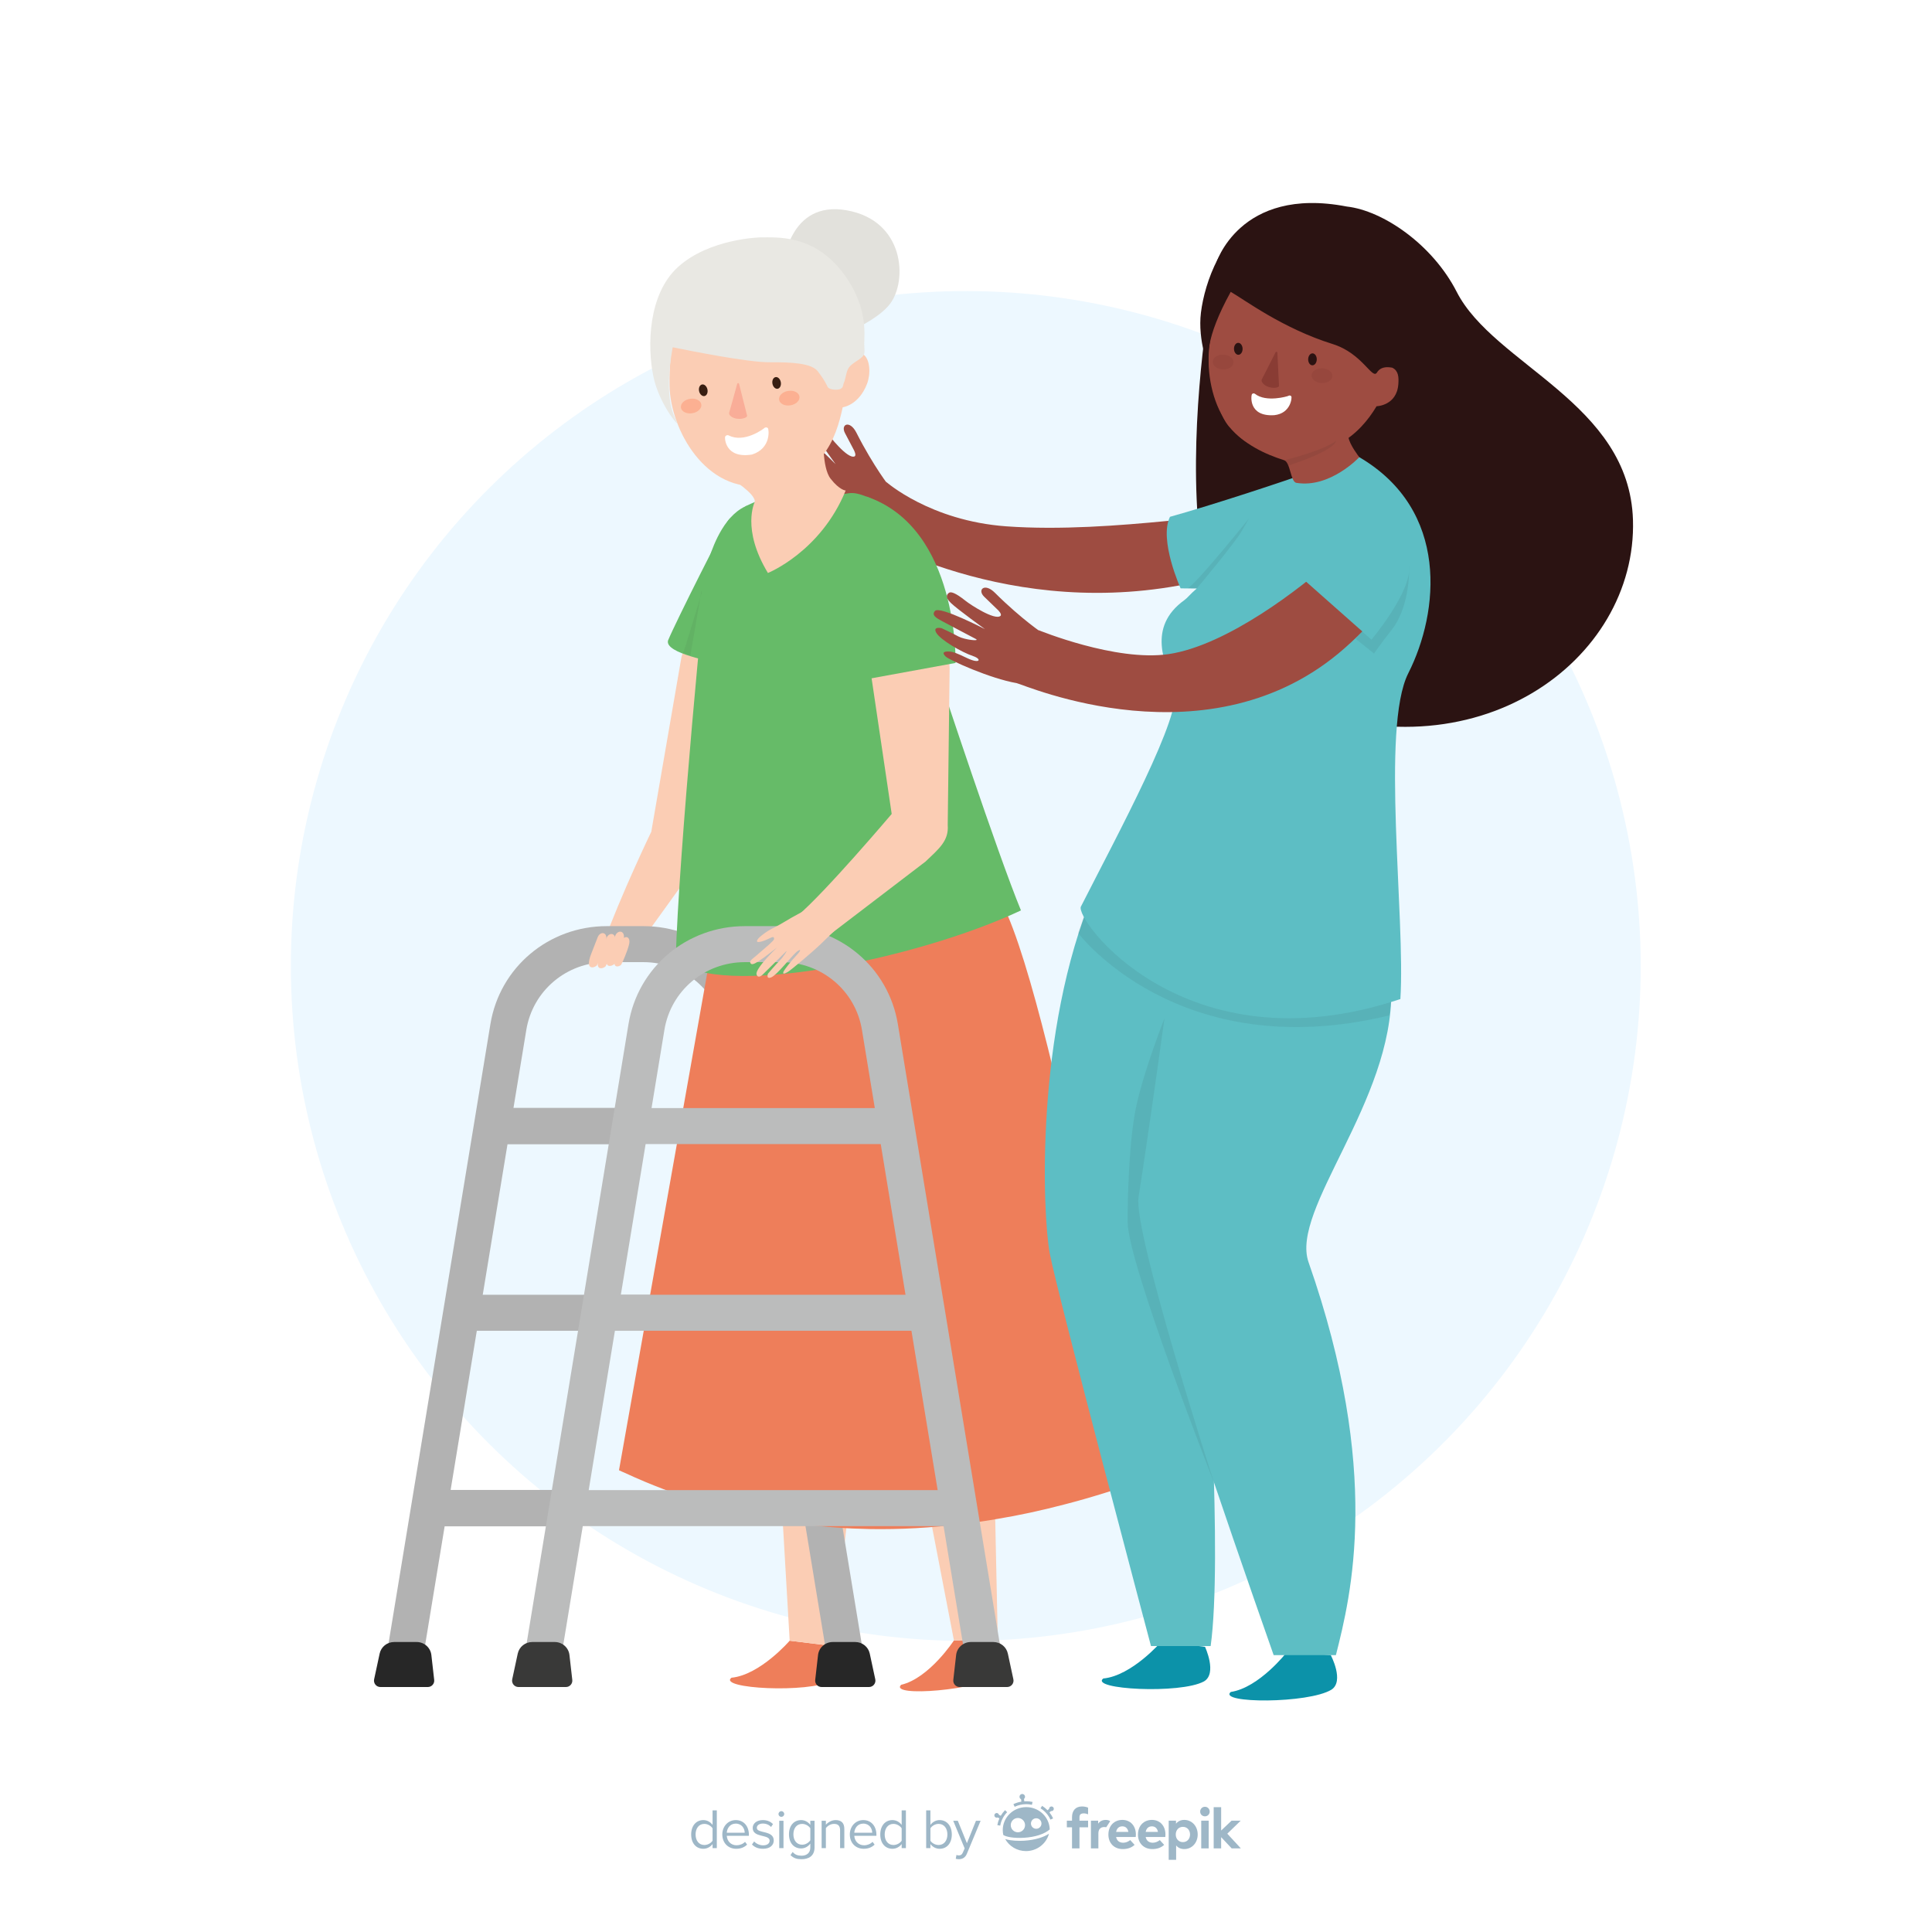
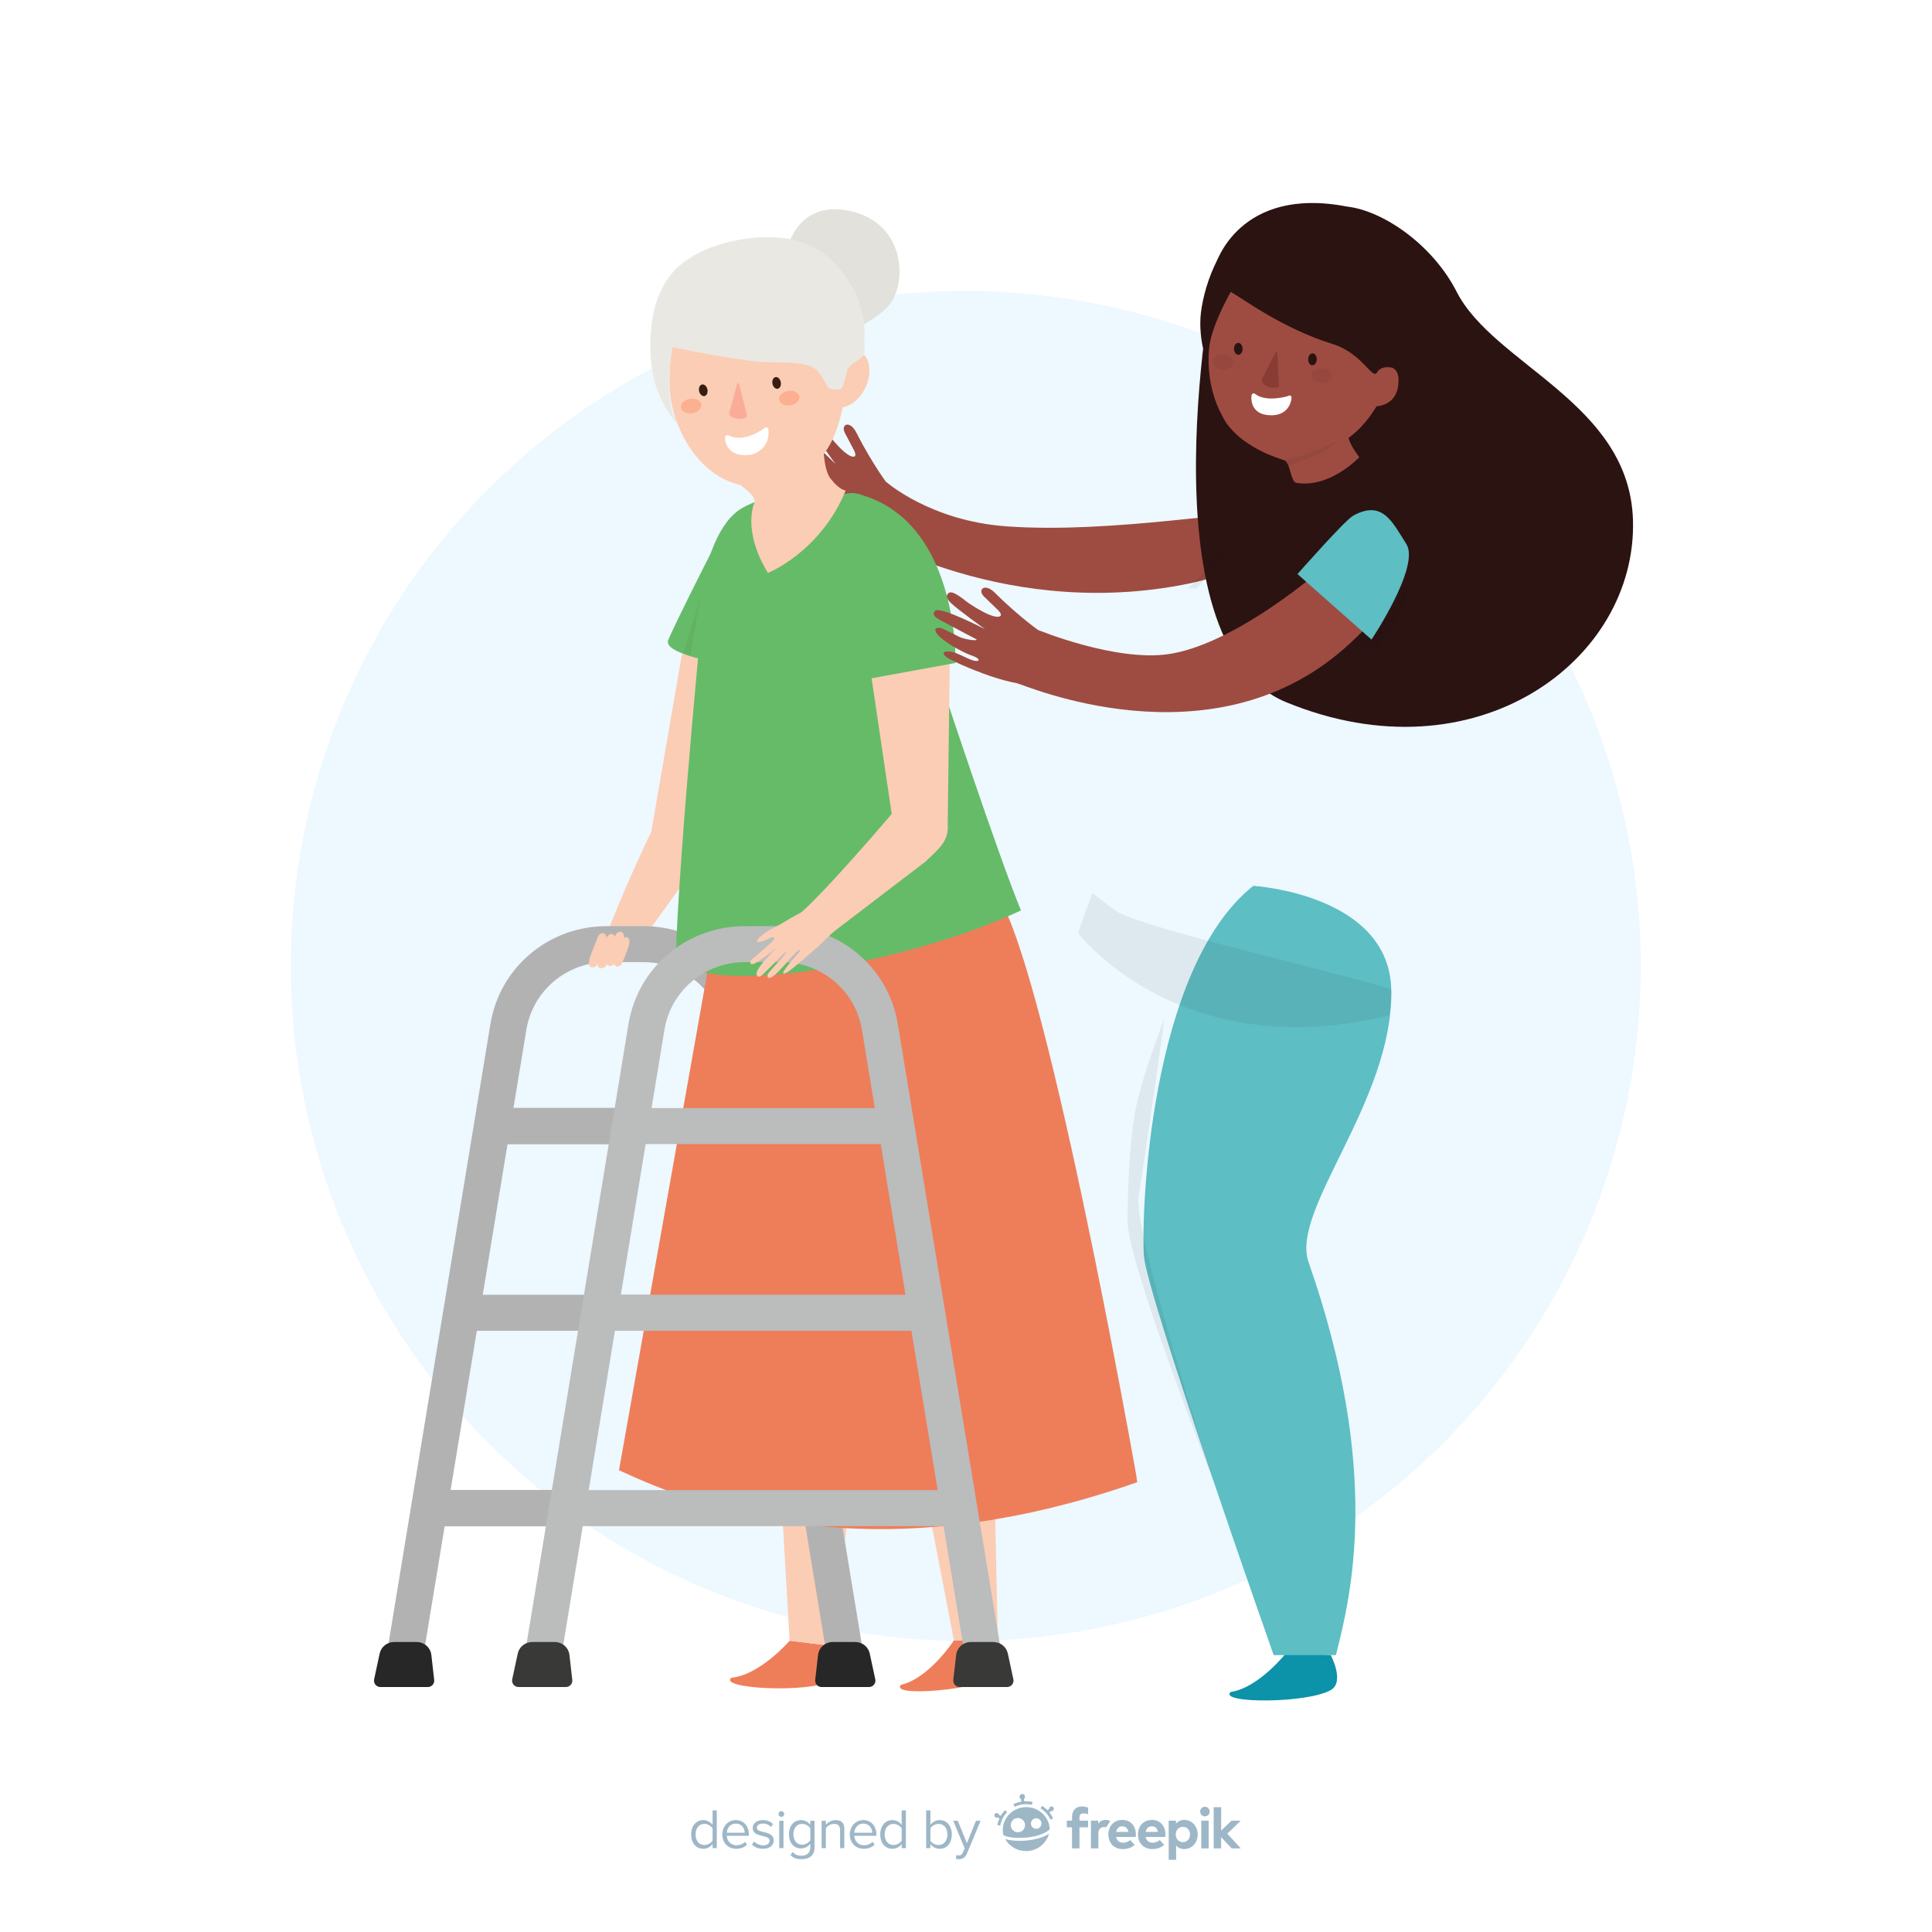
<svg xmlns="http://www.w3.org/2000/svg" version="1.1" x="0px" y="0px" viewBox="0 0 500 500" style="enable-background:new 0 0 500 500;" xml:space="preserve">
  <g id="Background">
    <g>
      <rect style="fill:#FFFFFF;" width="500" height="500" />
    </g>
  </g>
  <g id="Objects">
    <ellipse transform="matrix(0.707 -0.707 0.707 0.707 -103.553 250)" style="fill:#EDF8FF;" cx="250" cy="250" rx="174.696" ry="174.696" />
    <g>
      <path style="fill:#9E4C41;" d="M325.816,133.358c-3.382-1.959-37.577,4.868-65.379,2.857    c-19.789-1.431-31.148-11.555-31.148-11.555c1.425,1.969-3.236-3.931-7.638-12.654c-1.728-3.424-4.182-2.191-2.961,0.095    c1.213,2.302,2.323,4.416,2.323,4.416s0.716,1.372,0.119,1.61c-1.8,0.716-6.571-5.314-7.332-6.498    c-1.941-2.98-2.92-3.518-3.444-3.348c-0.524,0.17-1.482,0.584-0.33,2.712c1.125,2.128,6.237,9.142,6.237,9.142    s-9.165-9.391-10.8-8.538c-1.303,0.714-0.276,1.858,0.92,3.109c1.156,1.25,5.925,6.143,6.828,7.097    c0.924,0.992-2.778-0.675-4.073-2.019c-1.303-1.4-3.484-3.411-3.484-3.411s-2.115-1.295-1.646,0.781    c0.487,2.047,4.572,6.716,7.171,8.655c1.921,1.443,1.041,2.534-1.561,0.083c-2.326-2.221-2.988-2.753-3.916-3.132    c-1.376-0.561-1.994-0.335-1.337,0.9c0.641,1.232,9.225,9.074,15.29,12.291c1.527,0.81,37.963,24.202,85.471,15.575    C330.582,146.901,331.092,136.414,325.816,133.358z" />
      <g>
        <g>
          <g>
            <path style="fill:#FBCDB4;" d="M157.816,247.354c1.027-0.021,4.28,0.585,5.293,0.19c0,0,18.907-26.225,18.914-26.239       c4.185-8.892,9.946-15.501,9.622-19.583l5.95-27.135c-0.893-11.377-0.319-15.046-5.275-14.935       c-5.63,0.125-14.918,5.483-15.971,10.468l-7.796,45.131c0,0-7.716,15.98-12.732,29.7       C154.492,248.586,154.16,247.43,157.816,247.354z" />
          </g>
          <g>
            <path style="fill:#EE7E5A;" d="M204.367,424.612c0,0-7.628,8.865-15.07,9.583c-3.616,2.823,19.923,4.088,26.053,0.758       c3.517-2.018,0.285-8.953,0.285-8.953L204.367,424.612z" />
            <polygon style="fill:#FBCDB4;" points="201.819,380.806 204.367,424.612 215.635,426 221.09,377      " />
          </g>
          <g>
            <path style="fill:#EE7E5A;" d="M246.877,424.543c0,0-6.393,9.793-13.676,11.485c-3.212,3.275,20.288,1.427,25.925-2.683       c3.22-2.464-0.897-8.912-0.897-8.912L246.877,424.543z" />
            <polygon style="fill:#FBCDB4;" points="238.578,381.454 246.877,424.543 258.23,424.433 257.179,375.142      " />
          </g>
          <g>
            <g>
              <rect x="118.218" y="335.084" style="fill:#B2B2B2;" width="85.925" height="9.318" />
              <path style="fill:#B2B2B2;" d="M109.133,431.131l27.077-164.6c1.67-10.158,10.432-17.53,20.831-17.53h9.458        c10.4,0,19.161,7.372,20.831,17.53l27.077,164.6l9.295-1.497l-27.077-164.6c-2.416-14.69-15.086-25.351-30.126-25.351h-9.458        c-15.04,0-27.709,10.662-30.125,25.351l-27.077,164.6L109.133,431.131z" />
              <path style="fill:#272727;" d="M212.62,436.601h12.282c1.054,0,1.84-0.972,1.618-2.003l-1.427-6.648        c-0.375-1.748-1.935-2.998-3.74-2.998h-5.844c-1.947,0-3.583,1.447-3.8,3.361l-0.733,6.445        C210.864,435.741,211.632,436.601,212.62,436.601z" />
              <path style="fill:#272727;" d="M110.724,436.601H98.442c-1.054,0-1.84-0.972-1.618-2.003l1.427-6.648        c0.375-1.748,1.935-2.998,3.741-2.998h5.844c1.947,0,3.582,1.447,3.8,3.361l0.733,6.445        C112.48,435.741,111.712,436.601,110.724,436.601z" />
            </g>
          </g>
          <rect x="124.922" y="286.72" style="fill:#B2B2B2;" width="38.451" height="9.416" />
          <rect x="108.837" y="385.595" style="fill:#B2B2B2;" width="39.03" height="9.417" />
          <path style="fill:#EE7E5A;" d="M294.3,383.597c-0.056,0.028-0.14,0.056-0.195,0.056c-0.279,0.112-0.559,0.224-0.838,0.307      c-2.569,0.893-5.11,1.731-7.678,2.513c-3.435,1.061-6.841,2.038-10.219,2.904c-5.835,1.535-11.643,2.792-17.395,3.741      c-2.987,0.531-5.947,0.949-8.879,1.284c-8.125,1.005-16.139,1.452-24.124,1.313c-2.82-0.056-5.64-0.168-8.46-0.391      c-2.82-0.195-5.612-0.474-8.404-0.838c-7.567-0.949-15.05-2.429-22.421-4.495c-3.155-0.866-6.282-1.843-9.382-2.904      c-3.127-1.117-6.227-2.289-9.298-3.574c-1.814-0.754-3.629-1.563-5.444-2.401c-0.475-0.195-0.921-0.391-1.368-0.614      l24.182-136.268c0,0,60.095-26.427,72.625-13.897s37.049,151.393,37.049,151.393L294.3,383.597z" />
          <path style="fill:#66BB68;" d="M172.888,165.751c2.08-4.999,14.899-30.415,15.76-31.319c0.861-0.905,4.649-3.591,4.649-3.591      l-1.778,16.143c0,0-2.914,22.308-5.163,24.879C185.055,171.234,171.925,169.176,172.888,165.751z" />
          <path style="fill:#66BB68;" d="M183.292,145.175c0.606-1.892,3.051-10.124,8.465-13.51c1.461-0.914,3.859-1.822,4.824-2.304      c0.965-0.482,0,0,0,0s16.958-1.191,21.878-1.54c1.581-0.112,2.322-0.998,8.108,1.693c16.792,7.812,20.351,39.331,20.351,39.331      l-3.461,7.524c0,0,14.637,44.379,20.766,59.244c-27.224,12.835-78.622,23.039-89.347,12.768      C175.532,221.926,182.686,147.067,183.292,145.175z" />
          <path style="fill:#FBCDB4;" d="M189.024,123.715c0,0,6.689,4.111,6.296,6.215c0,0-3.495,6.951,3.42,18.356      c0,0,13.629-5.458,20.118-21.334c0,0-1.603-0.1-3.907-3.074c-2.305-2.975-1.823-11.388-1.823-11.388      S194.749,124.817,189.024,123.715z" />
          <g>
            <path style="fill:#E2E1DC;" d="M202.78,68.434c0,0,1.357-16.67,16.355-14.006c14.998,2.664,15.771,18.202,11.208,24.207       s-19.704,10.93-19.704,10.93S195.038,78.623,202.78,68.434z" />
            <path style="fill:#D8951E;" d="M200.041,85.968c0.05-0.02,0.083-0.033,0.083-0.033c0.014,0.056,0.028,0.107,0.041,0.163       L200.041,85.968z" />
            <g>
              <path style="fill:#FBCDB4;" d="M175.269,83.087c0,0-2.206,6.766-1.988,16.863c0.242,11.148,9.339,27.818,24.473,25.725        c15.134-2.093,18.558-12.015,20.339-20.268c0,0,4.163-0.493,6.308-6.1c0.928-2.426,0.911-6.446-1.164-7.732        c0,0-1.308-12.94-5.679-17.151C213.188,70.212,185.16,62.402,175.269,83.087z" />
              <path style="fill:#E9E8E3;" d="M196.924,61.424c4.126,0.031,13.167-0.729,20.587,8.377c7.273,8.925,6.155,16.877,6.157,19.096        c0.002,2.451,0.627,2.854-1.749,4.401c-2.377,1.547-2.54,1.934-3.057,4.183c-0.517,2.248-0.405,0.991-0.689,2.372        c-0.284,1.381-2.773,1.076-3.554,0.673c-0.781-0.403-0.134-0.721-2.967-4.423c-1.628-2.127-6.791-2.383-12.505-2.35        c-5.714,0.033-20.953-3.054-25.053-3.876c-2.529,13.88,0.587,18.116,1.117,19.444c0.531,1.328-4.675-4.858-6.128-11.934        c-1.609-7.837-1.339-21.21,6.317-28.223C183.583,61.67,196.924,61.424,196.924,61.424z" />
            </g>
            <path style="fill:#381E12;" d="M180.93,101.243c0.185,0.825,0.816,1.385,1.41,1.251c0.593-0.133,0.924-0.91,0.739-1.734       c-0.185-0.825-0.817-1.385-1.41-1.252C181.075,99.642,180.744,100.419,180.93,101.243z" />
            <path style="fill:#381E12;" d="M199.906,99.301c0.152,0.831,0.76,1.416,1.358,1.307c0.598-0.109,0.96-0.872,0.807-1.704       c-0.152-0.831-0.76-1.416-1.358-1.307C200.115,97.706,199.754,98.469,199.906,99.301z" />
            <path style="opacity:0.37;fill:#FF8157;" d="M206.9,102.607c0.167,1.031-0.878,2.057-2.334,2.293       c-1.456,0.236-2.771-0.408-2.938-1.439c-0.167-1.031,0.878-2.057,2.334-2.293C205.417,100.933,206.733,101.577,206.9,102.607z" />
            <path style="opacity:0.37;fill:#FF8157;" d="M181.498,104.653c0.167,1.03-0.878,2.057-2.334,2.293       c-1.456,0.236-2.771-0.408-2.938-1.439c-0.167-1.031,0.878-2.057,2.334-2.293C180.016,102.978,181.331,103.622,181.498,104.653       z" />
            <g>
              <path style="fill:#FFFFFF;" d="M194.605,117.635c-6.976,1.123-7.102-4.306-6.928-4.644c0.171-0.339,0.587-0.475,0.927-0.3        c3.999,2.045,9.004-1.715,9.143-1.865c0.254-0.28,0.695-0.295,0.973-0.036C198.999,111.048,199.653,116.058,194.605,117.635z" />
            </g>
            <path style="fill:#F9AD98;" d="M193.363,107.635c-0.055,0.42-1.196,0.908-2.598,0.733c-1.266-0.157-2.304-0.942-2.038-1.636       c0.109-0.286,1.489-5.31,2.064-7.406c0.067-0.246,0.416-0.241,0.479,0.006L193.363,107.635z" />
          </g>
          <g>
            <path style="fill:#FBCDB4;" d="M212.451,239.544c1.027-0.021,1.529,2.563,2.542,2.168c0,0,24.486-18.701,24.497-18.712       c3.552-3.37,6.103-5.418,5.779-9.499l0.496-40.592c-0.893-11.377-0.319-15.046-5.275-14.935       c-5.63,0.125-14.918,5.483-15.971,10.468l6.251,42.206c0,0-17.311,20.446-24.471,26.434       C203.329,239.566,208.795,239.62,212.451,239.544z" />
          </g>
          <path style="fill:#66BB68;" d="M224.255,128.519c23.916,8.114,23.041,43.05,23.041,43.05l-33.814,6.179" />
          <path style="opacity:0.07;fill:#343031;" d="M181.622,153.394c0,0-4.507,14.885-4.801,15.604l1.847,0.652l2.88-16.8" />
        </g>
        <g>
          <g>
            <rect x="153.958" y="335.084" style="fill:#BBBCBC;" width="85.925" height="9.318" />
            <rect x="161.181" y="286.769" style="fill:#BBBCBC;" width="70.819" height="9.318" />
            <polygon style="fill:#BBBCBC;" points="147.866,394.963 249.095,394.963 246.328,385.645 147.866,385.645      " />
            <path style="fill:#BBBCBC;" d="M144.872,431.131l27.077-164.6c1.67-10.158,10.432-17.53,20.831-17.53h9.458       c10.399,0,19.161,7.372,20.831,17.53l27.077,164.6l9.294-1.497l-27.077-164.6c-2.416-14.69-15.086-25.351-30.126-25.351h-9.458       c-15.04,0-27.71,10.662-30.126,25.351l-27.077,164.6L144.872,431.131z" />
            <path style="fill:#393938;" d="M248.359,436.601h12.283c1.054,0,1.84-0.972,1.618-2.003l-1.428-6.648       c-0.375-1.748-1.935-2.998-3.741-2.998h-5.844c-1.946,0-3.583,1.447-3.8,3.361l-0.733,6.445       C246.603,435.741,247.371,436.601,248.359,436.601z" />
            <path style="fill:#393938;" d="M146.463,436.601h-12.283c-1.054,0-1.84-0.972-1.618-2.003l1.428-6.648       c0.375-1.748,1.935-2.998,3.741-2.998h5.844c1.946,0,3.583,1.447,3.8,3.361l0.733,6.445       C148.219,435.741,147.451,436.601,146.463,436.601z" />
          </g>
        </g>
      </g>
      <g>
-         <path style="fill:#0C92A9;" d="M300.592,424.812c0,0-7.628,8.865-15.07,9.583c-3.616,2.823,19.923,4.088,26.053,0.758     c3.517-2.018,0.285-8.953,0.285-8.953L300.592,424.812z" />
        <path style="fill:#0C92A9;" d="M333.073,427.528c0,0-7.16,9.247-14.555,10.348c-3.465,3.006,20.107,3.053,26.057-0.589     c3.408-2.197-0.177-8.955-0.177-8.955L333.073,427.528z" />
-         <path style="fill:#5DBEC4;" d="M323.922,222.698c0,0,34.24,43.269-11.809,117.988c0,0,4.334,62.825,1.203,85.314h-15.44     c0,0-24.335-91.566-26.206-101.651c-1.871-10.085-3.856-57.241,11.337-93.359L323.922,222.698z" />
        <path style="fill:#5DBEC4;" d="M360.058,256.238c0.495,28.79-26.186,56.774-21.407,70.418     c19.001,54.248,10.964,86.355,7.077,101.697h-16.103c0,0-32.822-93.072-33.577-103.302c-0.754-10.23,1.285-74.333,28.31-95.797     C324.359,229.254,359.63,231.376,360.058,256.238z" />
        <path style="opacity:0.07;fill:#191818;" d="M301.374,263.522c0,0-3.991,28.974-6.72,46.307     c-1.412,8.969,19.52,73.824,19.52,73.824s-22.297-56.67-22.345-67.406c-0.023-5.289,0.292-20.524,2.135-29.478     C295.928,277.229,301.374,263.522,301.374,263.522z" />
        <path style="opacity:0.07;fill:#191818;" d="M278.994,241.436c0,0,25.923,34.564,80.519,21.363c0,0,0.935-4.768,0.545-6.561     c-0.299-1.373-65.084-15.964-71.183-20.457c-4.474-3.296-6.177-4.687-6.177-4.687L278.994,241.436z" />
        <path style="fill:#2B1312;" d="M314.636,68.394c0,0,5.962-20.345,33.918-14.942c9.376,1.054,22.178,9.82,28.439,22.076     c9.681,18.951,44.705,28.718,45.618,59.042c1.094,36.337-40.636,67.325-89.711,47.177     C294.908,166.149,314.636,68.394,314.636,68.394z" />
-         <path style="fill:#5DBEC4;" d="M351.787,118.315c-3.34-1.96-6.972,1.773-12.727,3.81c-6.026,2.231-25.565,8.658-36.268,11.625     c-2.93,5.978,2.75,18.518,2.75,18.518l4.183,0.029c-1.856,1.597-2.359,2.399-3.152,2.969c-9.861,7.083-5.024,16.638-2.63,22.922     c2.394,6.284-14.776,37.879-24.169,56.373c-2.095,2.843,26.635,42.677,82.643,23.993c1.346-20.946-5.097-70.214,2.049-84.319     C372.487,158.4,375.173,132.034,351.787,118.315z" />
        <path style="fill:#9E4C41;" d="M320.858,73.863c-0.475-1.664-6.898,8.874-6.846,23.681c0.144,3.846,1.543,9.933,4.061,12.856     c3.974,4.612,9.184,7.095,14.275,8.709c1.59,0.505,1.659,5.602,3.137,5.85c8.727,1.459,16.301-6.643,16.301-6.643     s-2.55-3.249-2.799-5.168C353.936,108.5,322.12,78.286,320.858,73.863z" />
        <g>
          <g>
            <g>
              <path style="fill:#9E4C41;" d="M321.252,69.316c0,0-4.261,5.715-7.287,15.368c-3.341,10.659-0.046,29.394,14.988,32.255        c15.034,2.861,22.965-4.536,27.298-11.799c0,0,5.236-0.124,5.638-5.728c0.131-1.824,0.04-3.419-1.517-4.235        c0,0,6.592-15.143,3.793-20.54C361.365,69.241,337.264,52.85,321.252,69.316z" />
              <path style="fill:#2B1312;" d="M348.743,55.691c3.906,1.351,12.73,3.526,16.856,14.545c4.044,10.8,1.629,28.018-0.316,26.942        c-4.868-2.694-7.714-2.744-8.925-0.775c-1.211,1.968-3.723-4.95-11.482-7.37c-12.872-4.016-22.733-11.411-26.362-13.505        c-6.846,12.364-5.799,17.239-5.721,18.67c0.078,1.43-2.881-6.109-1.994-13.29c0.983-7.953,5.523-20.56,15.035-24.764        C336.002,51.652,348.743,55.691,348.743,55.691z" />
              <path style="fill:#893C34;" d="M331.008,99.922c-0.138,0.406-1.365,0.662-2.72,0.211c-1.224-0.407-2.096-1.391-1.695-2.027        c0.165-0.262,2.532-4.966,3.518-6.93c0.116-0.23,0.461-0.156,0.473,0.101L331.008,99.922z" />
              <path style="fill:#2B1312;" d="M319.357,90.299c0.02,0.854,0.534,1.535,1.148,1.521c0.615-0.014,1.097-0.718,1.077-1.572        c-0.02-0.854-0.534-1.535-1.148-1.521C319.819,88.741,319.337,89.445,319.357,90.299z" />
              <path style="fill:#2B1312;" d="M338.552,92.978c-0.014,0.854,0.472,1.555,1.086,1.565c0.615,0.01,1.125-0.674,1.139-1.528        c0.014-0.854-0.472-1.555-1.087-1.566C339.076,91.439,338.566,92.124,338.552,92.978z" />
              <g>
                <path style="fill:#FFFFFF;" d="M329.779,107.446c-6.809,0.44-5.98-5.18-5.785-5.425c0.193-0.246,0.55-0.289,0.797-0.093         c2.899,2.296,8.486,0.626,8.622,0.527c0.25-0.185,0.608-0.126,0.791,0.128C334.388,102.837,334.108,106.987,329.779,107.446z         " />
              </g>
            </g>
            <path style="opacity:0.29;fill:#893C34;" d="M344.826,97.327c-0.039,1.055-1.279,1.864-2.769,1.809       c-1.49-0.055-2.666-0.955-2.626-2.01c0.039-1.055,1.279-1.864,2.769-1.809C343.69,95.372,344.865,96.272,344.826,97.327z" />
            <path style="opacity:0.29;fill:#893C34;" d="M319.243,93.791c-0.039,1.054-1.279,1.864-2.769,1.809       c-1.49-0.056-2.666-0.955-2.626-2.01c0.039-1.055,1.279-1.864,2.769-1.809C318.106,91.836,319.282,92.737,319.243,93.791z" />
          </g>
        </g>
        <path style="opacity:0.07;fill:#191818;" d="M364.683,146.245c0,0,0.524,10.313-4.479,16.702c-3.202,4.09-4.61,6.191-4.61,6.191     l-4.727-3.797l1.703-1.921l2.375,2.101C354.945,165.52,365.539,152.941,364.683,146.245z" />
        <path style="fill:#9E4C41;" d="M355.202,142.053c-3.825-0.803-7.804,0.399-10.688,3.036     c-7.332,6.705-26.841,21.947-42.096,24.196c-13.688,2.018-33.709-6.232-33.709-6.232c1.969,1.425-4.303-2.722-11.212-9.631     c-2.712-2.712-4.658-0.773-2.783,1.016c1.872,1.807,3.587,3.468,3.587,3.468s1.109,1.079,0.616,1.492     c-1.486,1.243-7.903-2.993-8.996-3.879c-2.775-2.223-3.874-2.428-4.318-2.103c-0.445,0.325-1.225,1.018,0.535,2.679     c1.734,1.669,8.783,6.733,8.783,6.733s-11.642-6.054-12.929-4.732c-1.014,1.085,0.319,1.852,1.846,2.665     c1.489,0.825,7.549,3.982,8.705,4.606c1.188,0.653-2.85,0.227-4.5-0.645c-1.676-0.922-4.376-2.151-4.376-2.151     s-2.414-0.568-1.319,1.256c1.103,1.791,6.443,4.95,9.518,5.979c2.275,0.77,1.781,2.081-1.457,0.566     c-2.903-1.382-3.699-1.681-4.699-1.75c-1.483-0.103-1.998,0.305-0.988,1.273c0.994,0.969,11.6,5.734,18.366,6.893     c1.703,0.292,50.082,21.667,84.896-9.035C367.388,150.642,361.168,143.306,355.202,142.053z" />
        <path style="fill:#5DBEC4;" d="M335.789,148.569l19.156,16.951c0,0,12.694-18.96,9.014-24.735     c-3.68-5.775-6.159-11.478-13.75-7.334C348.049,134.631,335.789,148.569,335.789,148.569z" />
        <path style="opacity:0.07;fill:#191818;" d="M332.348,119.109c1.084-0.24,10.393-2.647,13.423-5.018     c0,0,0.148,2.322-12.365,6.407C333.173,119.923,333.166,119.483,332.348,119.109z" />
        <path style="opacity:0.07;fill:#191818;" d="M309.724,152.298c0,0,9.755-11.597,11.651-14.881     c1.896-3.284,1.896-3.284,1.896-3.284s-13.461,16.73-15.896,18.136L309.724,152.298z" />
      </g>
      <g>
        <path style="fill:#FBCDB4;" d="M197.099,242.107c-1.385,1.105-1.779,2.052-0.029,1.562c2.197-0.615,3.278-1.86,3.257-0.643     c-0.008,0.455-2.736,2.633-3.442,3.284c-1.852,1.707-2.953,2.215-2.719,2.827c0.235,0.613,0.791,0.51,2.217-0.404     c1.429-0.903,4.721-3.532,4.721-3.532s-5.652,5.394-5.319,6.933c0.164,0.758,0.801,0.858,1.584,0.1     c0.787-0.741,5.451-5.422,6.049-5.996c0.624-0.591-0.795,1.547-1.636,2.367c-0.881,0.834-3.044,3.386-3.044,3.386     s-0.57,1.547,0.889,0.934c1.437-0.615,4.976-5.14,6.32-6.388c1.122-1.042,1.733-0.948,0.225,0.649     c-1.37,1.433-3.013,3.577-3.283,4.046c-0.597,1.038,0.202,0.808,1.031,0.283c0.828-0.519,5.825-4.667,8.453-7.162     c1.98-1.88,4.796-4.69,4.796-4.69l-8.423-4.269c0,0-3.079,1.547-6.06,3.367C200.35,240.187,199.331,240.326,197.099,242.107z" />
      </g>
      <g>
        <path style="fill:#FBCDB4;" d="M152.999,246.868c0,0,1.033-2.689,1.69-4.332c0.657-1.644,2.78-1.428,2.152,1.183     c-0.488,2.03-1.938,5.377-2.363,6.097C154.168,250.339,151.159,251.577,152.999,246.868z" />
        <path style="fill:#FBCDB4;" d="M155.27,247.092c0,0,1.033-2.688,1.69-4.332c0.657-1.644,2.78-1.428,2.152,1.183     c-0.488,2.03-1.938,5.377-2.363,6.097C156.44,250.564,153.43,251.801,155.27,247.092z" />
        <path style="fill:#FBCDB4;" d="M157.537,246.492c0,0,1.033-2.689,1.69-4.332c0.657-1.644,2.78-1.428,2.152,1.183     c-0.488,2.03-1.938,5.377-2.363,6.097C158.706,249.963,155.697,251.2,157.537,246.492z" />
        <path style="fill:#FBCDB4;" d="M159.509,247.122c0,0,0.884-2.301,1.446-3.708c0.562-1.407,2.379-1.223,1.842,1.012     c-0.418,1.738-1.659,4.603-2.022,5.219C160.51,250.093,157.934,251.152,159.509,247.122z" />
      </g>
    </g>
  </g>
  <g id="Designed_by_Freepik">
    <g>
      <g id="XMLID_319_">
        <g id="XMLID_338_">
          <path id="XMLID_346_" style="fill:#9EB7C7;" d="M260.104,468.465c-0.432,0.443-0.803,0.931-1.108,1.453l-0.465-0.241      c-0.067-0.298-0.349-0.503-0.659-0.466c-0.331,0.039-0.568,0.339-0.529,0.67c0.039,0.331,0.339,0.568,0.67,0.529      c0.065-0.008,0.127-0.026,0.183-0.052l0.452,0.234c-0.251,0.554-0.433,1.139-0.539,1.744l0.747,0.132      c0.23-1.306,0.85-2.507,1.792-3.473L260.104,468.465z" />
          <path id="XMLID_345_" style="fill:#9EB7C7;" d="M265.592,466.163c-0.171,0-0.341,0.006-0.51,0.017l-0.074-0.626      c0.188-0.149,0.296-0.389,0.266-0.645c-0.046-0.393-0.402-0.674-0.795-0.628c-0.393,0.046-0.674,0.402-0.628,0.795      c0.03,0.254,0.189,0.461,0.405,0.564l0.073,0.624c-0.714,0.116-1.403,0.332-2.06,0.646l0.327,0.684      c0.934-0.447,1.942-0.673,2.995-0.673c0.496,0,0.993,0.053,1.475,0.158l0.161-0.741      C266.692,466.222,266.142,466.163,265.592,466.163z" />
          <path id="XMLID_344_" style="fill:#9EB7C7;" d="M272.194,468.711c0.331-0.04,0.566-0.341,0.526-0.672      c-0.04-0.331-0.341-0.566-0.672-0.526c-0.309,0.038-0.535,0.304-0.53,0.609l-0.416,0.363c-0.418-0.43-0.89-0.813-1.408-1.139      l-0.404,0.641c1.134,0.715,2.021,1.726,2.563,2.925l0.691-0.313c-0.251-0.554-0.568-1.072-0.942-1.545l0.402-0.351      C272.065,468.716,272.129,468.719,272.194,468.711z" />
          <path id="XMLID_343_" style="fill:#9EB7C7;" d="M265.044,476.372c-0.386,0.023-0.775,0.035-1.157,0.035      c-0.88,0-1.733-0.061-2.478-0.179c-0.39-0.062-0.846-0.155-1.27-0.292c1.046,1.861,3.069,3.125,5.388,3.125      c2.855,0,5.262-1.916,5.95-4.504c-0.682,0.449-1.505,0.825-2.459,1.123C267.839,476.047,266.464,476.286,265.044,476.372z" />
          <path id="XMLID_339_" style="fill:#9EB7C7;" d="M265.592,467.68c-3.352,0-6.08,2.666-6.08,5.943      c0,0.426,0.046,0.849,0.137,1.261c0.673,0.483,2.706,0.89,5.348,0.731c2.879-0.173,5.297-0.957,6.672-2.159      c-0.005-0.195-0.021-0.39-0.045-0.582C271.244,469.913,268.65,467.68,265.592,467.68z M263.432,474.194      c-1.02,0-1.85-0.83-1.85-1.85c0-1.02,0.83-1.85,1.85-1.85c1.02,0,1.85,0.83,1.85,1.85      C265.282,473.365,264.452,474.194,263.432,474.194z M268.17,473.286c-0.75,0-1.36-0.61-1.36-1.36s0.61-1.361,1.36-1.361      c0.75,0,1.361,0.61,1.361,1.361S268.92,473.286,268.17,473.286z" />
        </g>
        <path id="XMLID_336_" style="fill:#9EB7C7;" d="M281.595,469.547c-0.295-0.116-0.805-0.309-1.382-0.237     c-0.551,0.069-0.844,0.341-0.844,1.007v0.866h2.228v1.717h-2.228v5.455h-1.932v-5.455h-1.34v-1.717h1.34v-0.888     c0-1.68,0.896-2.783,2.568-2.783c0.643,0,1.157,0.122,1.59,0.308L281.595,469.547z" />
        <path id="XMLID_334_" style="fill:#9EB7C7;" d="M286.298,472.879c-0.177-0.03-0.358-0.046-0.526-0.046     c-0.896,0-1.51,0.548-1.51,1.614v3.908h-1.932v-7.172h1.873v0.785c0.451-0.673,1.14-0.977,2.021-0.977     c0.414,0,0.848,0.128,1.094,0.337L286.298,472.879z" />
        <path id="XMLID_331_" style="fill:#9EB7C7;" d="M293.965,474.757c0,0.222-0.015,0.489-0.037,0.651h-5.085     c0.207,1.036,0.933,1.488,1.843,1.488c0.622,0,1.295-0.252,1.813-0.688l1.132,1.243c-0.814,0.748-1.85,1.088-3.057,1.088     c-2.198,0-3.723-1.495-3.723-3.753c0-2.258,1.48-3.797,3.627-3.797C292.544,470.99,293.958,472.522,293.965,474.757z      M288.851,474.091h3.175c-0.177-0.918-0.733-1.436-1.562-1.436C289.554,472.655,289.021,473.203,288.851,474.091z" />
        <path id="XMLID_328_" style="fill:#9EB7C7;" d="M301.618,474.757c0,0.222-0.015,0.489-0.037,0.651h-5.085     c0.207,1.036,0.933,1.488,1.843,1.488c0.622,0,1.295-0.252,1.813-0.688l1.132,1.243c-0.814,0.748-1.85,1.088-3.057,1.088     c-2.198,0-3.723-1.495-3.723-3.753c0-2.258,1.48-3.797,3.627-3.797C300.197,470.99,301.611,472.522,301.618,474.757z      M296.504,474.091h3.175c-0.178-0.918-0.733-1.436-1.562-1.436C297.207,472.655,296.674,473.203,296.504,474.091z" />
        <path id="XMLID_325_" style="fill:#9EB7C7;" d="M309.964,474.764c0,2.154-1.495,3.775-3.471,3.775     c-0.962,0-1.643-0.378-2.109-0.933v3.708h-1.924v-10.133h1.887v0.792c0.466-0.585,1.155-0.984,2.139-0.984     C308.469,470.99,309.964,472.61,309.964,474.764z M304.287,474.764c0,1.132,0.747,1.976,1.843,1.976     c1.14,0,1.85-0.881,1.85-1.976c0-1.095-0.71-1.976-1.85-1.976C305.035,472.788,304.287,473.632,304.287,474.764z" />
        <path id="XMLID_322_" style="fill:#9EB7C7;" d="M313.068,468.836c0,0.696-0.54,1.229-1.236,1.229     c-0.696,0-1.229-0.533-1.229-1.229c0-0.696,0.533-1.243,1.229-1.243C312.527,467.592,313.068,468.14,313.068,468.836z      M312.809,478.354h-1.932v-7.172h1.932V478.354z" />
        <path id="XMLID_320_" style="fill:#9EB7C7;" d="M316.032,473.736l2.701-2.554h2.368l-3.479,3.375l3.501,3.797h-2.376     l-2.716-2.901v2.901H314.1v-10.658h1.932V473.736z" />
      </g>
      <g>
        <path style="fill:#9EB7C7;" d="M184.412,478.289v-1.055c-0.527,0.718-1.391,1.23-2.387,1.23c-1.846,0-3.149-1.406-3.149-3.706     c0-2.256,1.289-3.721,3.149-3.721c0.952,0,1.816,0.469,2.387,1.245v-3.765h1.099v9.77H184.412z M184.412,476.37v-3.208     c-0.395-0.615-1.245-1.143-2.124-1.143c-1.421,0-2.27,1.172-2.27,2.739c0,1.567,0.85,2.724,2.27,2.724     C183.168,477.483,184.017,476.986,184.412,476.37z" />
        <path style="fill:#9EB7C7;" d="M186.932,474.744c0-2.051,1.465-3.706,3.486-3.706c2.139,0,3.398,1.67,3.398,3.794v0.279h-5.727     c0.088,1.333,1.025,2.446,2.549,2.446c0.805,0,1.626-0.322,2.182-0.894l0.527,0.718c-0.703,0.703-1.655,1.084-2.812,1.084     C188.44,478.465,186.932,476.956,186.932,474.744z M190.403,471.947c-1.509,0-2.256,1.274-2.314,2.358h4.643     C192.718,473.25,192.015,471.947,190.403,471.947z" />
        <path style="fill:#9EB7C7;" d="M194.607,477.351l0.571-0.791c0.469,0.542,1.362,1.011,2.329,1.011c1.084,0,1.67-0.513,1.67-1.216     c0-1.714-4.38-0.659-4.38-3.281c0-1.098,0.952-2.036,2.636-2.036c1.201,0,2.051,0.454,2.622,1.026l-0.513,0.762     c-0.424-0.513-1.201-0.894-2.109-0.894c-0.967,0-1.567,0.483-1.567,1.113c0,1.552,4.38,0.527,4.38,3.281     c0,1.187-0.952,2.138-2.783,2.138C196.306,478.465,195.325,478.113,194.607,477.351z" />
        <path style="fill:#9EB7C7;" d="M201.477,469.471c0-0.41,0.337-0.747,0.732-0.747c0.41,0,0.747,0.337,0.747,0.747     c0,0.41-0.337,0.732-0.747,0.732C201.814,470.203,201.477,469.881,201.477,469.471z M201.667,478.289v-7.075h1.099v7.075H201.667     z" />
        <path style="fill:#9EB7C7;" d="M204.582,480.105l0.556-0.82c0.586,0.703,1.289,0.967,2.3,0.967c1.172,0,2.27-0.571,2.27-2.124     v-1.011c-0.513,0.718-1.377,1.26-2.373,1.26c-1.845,0-3.149-1.377-3.149-3.662c0-2.27,1.289-3.677,3.149-3.677     c0.952,0,1.802,0.469,2.373,1.245v-1.069h1.098v6.87c0,2.344-1.641,3.076-3.369,3.076     C206.237,481.16,205.417,480.926,204.582,480.105z M209.709,476.253v-3.091c-0.381-0.615-1.23-1.143-2.109-1.143     c-1.421,0-2.27,1.128-2.27,2.695c0,1.553,0.849,2.695,2.27,2.695C208.478,477.41,209.328,476.868,209.709,476.253z" />
        <path style="fill:#9EB7C7;" d="M217.413,478.289v-4.629c0-1.245-0.63-1.641-1.582-1.641c-0.865,0-1.685,0.527-2.095,1.099v5.17     h-1.099v-7.075h1.099v1.025c0.498-0.586,1.465-1.201,2.519-1.201c1.48,0,2.256,0.747,2.256,2.285v4.966H217.413z" />
        <path style="fill:#9EB7C7;" d="M219.932,474.744c0-2.051,1.465-3.706,3.486-3.706c2.139,0,3.398,1.67,3.398,3.794v0.279h-5.727     c0.088,1.333,1.025,2.446,2.549,2.446c0.806,0,1.626-0.322,2.183-0.894l0.527,0.718c-0.703,0.703-1.655,1.084-2.812,1.084     C221.441,478.465,219.932,476.956,219.932,474.744z M223.404,471.947c-1.509,0-2.256,1.274-2.314,2.358h4.643     C225.718,473.25,225.015,471.947,223.404,471.947z" />
        <path style="fill:#9EB7C7;" d="M233.35,478.289v-1.055c-0.527,0.718-1.392,1.23-2.388,1.23c-1.846,0-3.149-1.406-3.149-3.706     c0-2.256,1.289-3.721,3.149-3.721c0.952,0,1.817,0.469,2.388,1.245v-3.765h1.098v9.77H233.35z M233.35,476.37v-3.208     c-0.396-0.615-1.245-1.143-2.124-1.143c-1.421,0-2.27,1.172-2.27,2.739c0,1.567,0.849,2.724,2.27,2.724     C232.105,477.483,232.954,476.986,233.35,476.37z" />
        <path style="fill:#9EB7C7;" d="M239.692,478.289v-9.77h1.098v3.765c0.572-0.776,1.421-1.245,2.388-1.245     c1.845,0,3.149,1.465,3.149,3.721c0,2.299-1.304,3.706-3.149,3.706c-0.996,0-1.86-0.513-2.388-1.23v1.055H239.692z      M242.9,477.483c1.436,0,2.285-1.157,2.285-2.724c0-1.568-0.85-2.739-2.285-2.739c-0.864,0-1.728,0.527-2.109,1.143v3.208     C241.171,476.986,242.036,477.483,242.9,477.483z" />
        <path style="fill:#9EB7C7;" d="M247.528,480.061c0.161,0.073,0.425,0.117,0.601,0.117c0.483,0,0.805-0.161,1.055-0.747     l0.469-1.069l-2.959-7.148h1.187l2.358,5.8l2.344-5.8h1.201l-3.545,8.51c-0.425,1.025-1.143,1.421-2.08,1.435     c-0.234,0-0.601-0.044-0.806-0.103L247.528,480.061z" />
      </g>
    </g>
  </g>
</svg>